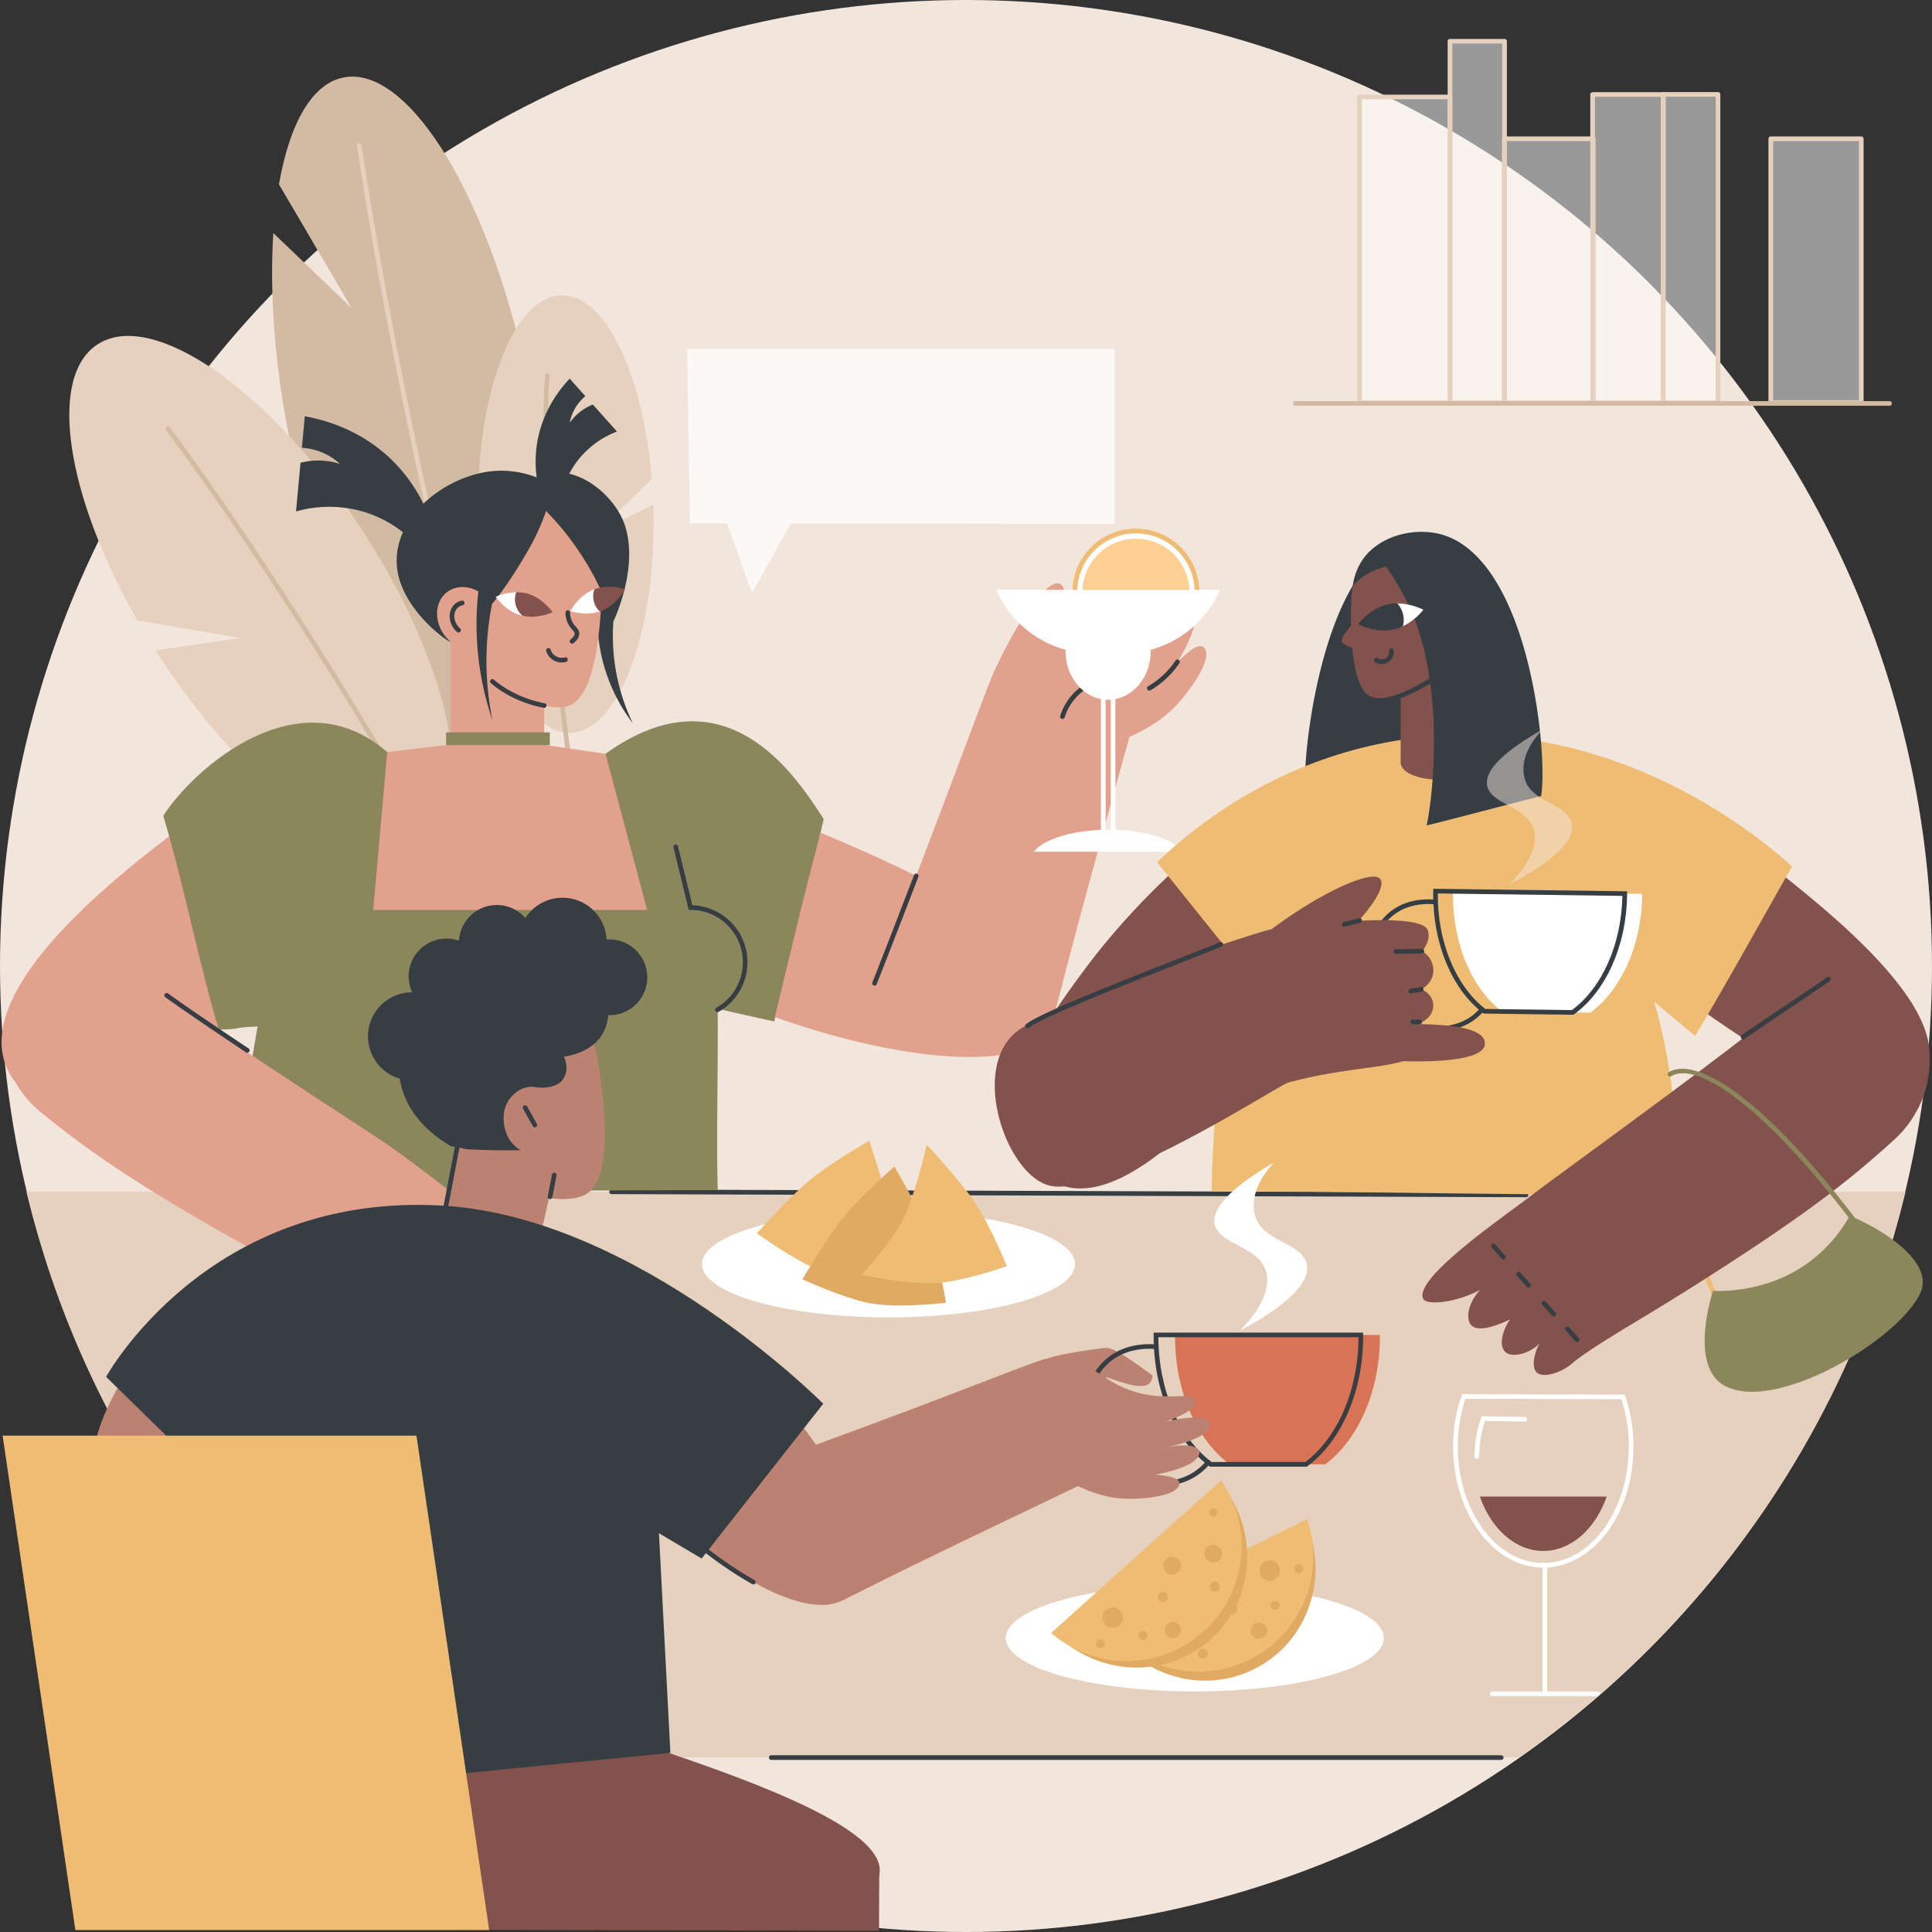
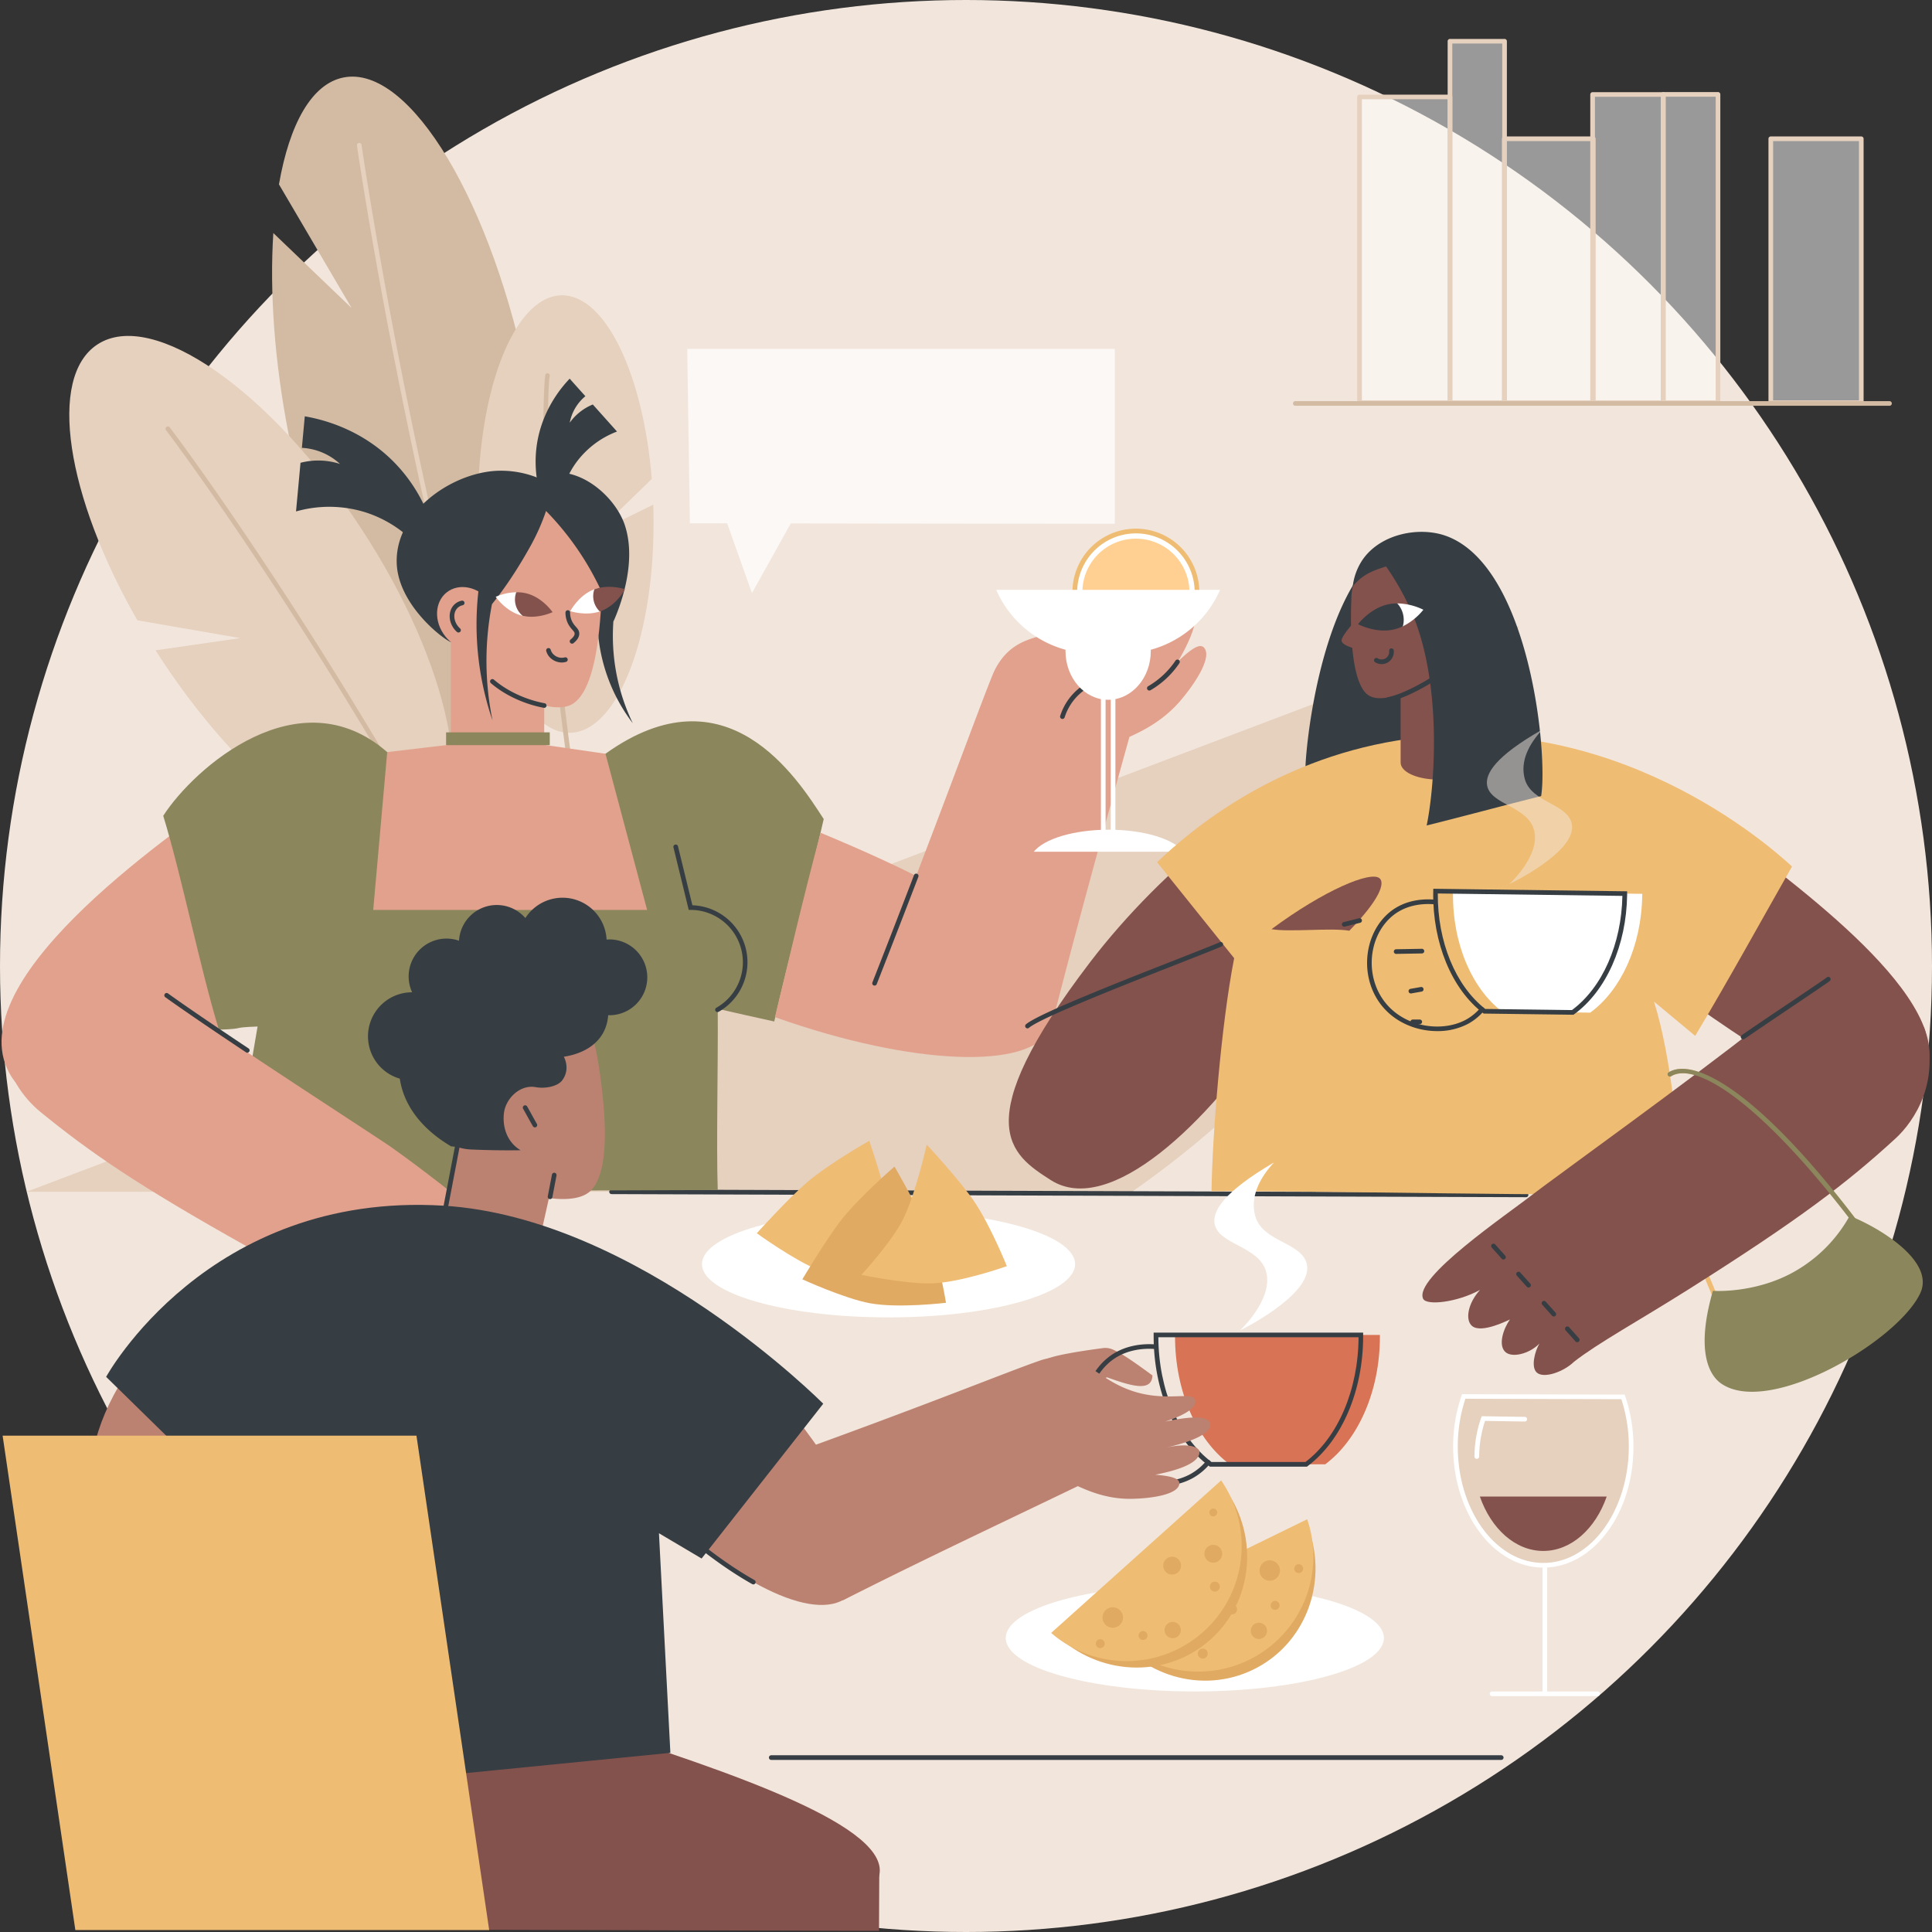
<svg xmlns="http://www.w3.org/2000/svg" id="Illustration" viewBox="0 0 1830 1830">
  <rect x="0" y="0" width="1830" height="1830" fill="#333333" stroke="none" />
  <defs>
    <style>.cls-1,.cls-14{fill:#f2e6dc;}.cls-2{fill:#e6d0be;}.cls-3{fill:#363e44;}.cls-4{fill:#84524d;}.cls-13,.cls-5,.cls-8{fill:#fff;}.cls-6{fill:#efbc73;}.cls-7{fill:#e0aa63;}.cls-8{opacity:0.7;}.cls-9{fill:#d3bba3;}.cls-10{fill:#e2a18d;}.cls-11{fill:#8b865c;}.cls-12{fill:#ffd092;}.cls-13{opacity:0.5;}.cls-14{opacity:0.51;}.cls-15{fill:#bc8271;}.cls-16{fill:#d87355;}</style>
  </defs>
  <g id="Friends_meeting" data-name="Friends meeting">
    <circle class="cls-1" cx="915" cy="915" r="915" />
-     <path class="cls-2" d="M360.09,1463.87c52.83,220.48,185.75,410.09,366.36,535.77h1047.1c180.61-125.68,313.53-315.29,366.36-535.77Z" transform="translate(-335 -335)" />
+     <path class="cls-2" d="M360.09,1463.87h1047.1c180.61-125.68,313.53-315.29,366.36-535.77Z" transform="translate(-335 -335)" />
    <path class="cls-3" d="M1780.63,1469h0l-866.5-2.94a2.21,2.21,0,0,1,0-4.41h0l866.49,2.94a2.21,2.21,0,0,1,0,4.41Z" transform="translate(-335 -335)" />
    <path class="cls-2" d="M1721.45,1657.71a145.44,145.44,0,0,0-7.82,47.34c-.1,62,37.07,112.43,83,112.56s83.28-50,83.37-112.09a145.32,145.32,0,0,0-7.68-47.38Z" transform="translate(-335 -335)" />
    <path class="cls-4" d="M1736.75,1752.56c10.58,30.37,33.42,51.42,59.92,51.5s49.57-21,60.2-51.5Z" transform="translate(-335 -335)" />
    <path class="cls-5" d="M1796.83,1819.82h-.19c-47.09-.14-85.32-51.62-85.22-114.78a147.07,147.07,0,0,1,7.95-48l.52-1.49,154,.44.51,1.49a147.31,147.31,0,0,1,7.8,48.09c-.06,36.55-12.64,70-34.52,91.8C1832.91,1812,1815.32,1819.82,1796.83,1819.82Zm-73.8-159.9a143.24,143.24,0,0,0-7.2,45.13c-.09,60.73,36.16,110.23,80.82,110.36h.18c17.3,0,33.81-7.33,47.76-21.22,20.74-20.65,33.16-53.8,33.22-88.67a143.28,143.28,0,0,0-7.06-45.18Z" transform="translate(-335 -335)" />
    <path class="cls-5" d="M1733.8,1716.83h0a2.2,2.2,0,0,1-2.19-2.22,112.37,112.37,0,0,1,6.33-36.68l.53-1.49,40.92.63a2.21,2.21,0,0,1,0,4.41h0l-37.74-.58a108.18,108.18,0,0,0-5.56,33.75A2.2,2.2,0,0,1,1733.8,1716.83Z" transform="translate(-335 -335)" />
    <path class="cls-5" d="M1798.28,1941.12a2.19,2.19,0,0,1-2.2-2.2V1818a2.21,2.21,0,1,1,4.41,0v120.94A2.2,2.2,0,0,1,1798.28,1941.12Z" transform="translate(-335 -335)" />
    <path class="cls-5" d="M1848.09,1941.59h-99.62a2.21,2.21,0,1,1,0-4.41h99.62a2.21,2.21,0,1,1,0,4.41Z" transform="translate(-335 -335)" />
    <ellipse class="cls-5" cx="841.62" cy="1197.4" rx="176.7" ry="50.43" />
    <path class="cls-6" d="M1158.37,1415.58s-38,21.42-59.18,39.56c-18,15.42-47.35,48-47.35,48s35.24,25.56,58.37,34.8c25.58,10.21,70.75,13.66,70.75,13.66s1.44-39.38-3.08-67C1174,1461.05,1158.37,1415.58,1158.37,1415.58Z" transform="translate(-335 -335)" />
    <path class="cls-7" d="M1182.28,1440s-33.1,28.45-50.29,50.39c-14.61,18.64-37,56.37-37,56.37s39.57,18.17,64.06,22.69c27.09,5,72-.46,72-.46s-6.29-38.9-16.13-65C1206.51,1481.57,1182.28,1440,1182.28,1440Z" transform="translate(-335 -335)" />
    <path class="cls-6" d="M1212.79,1419.18s-9.81,44.31-21.77,69.48c-10.16,21.39-40,53.84-40,53.84s42.59,9,67.48,8.08c27.53-1.06,70.2-16.26,70.2-16.26s-14.69-36.57-30-59.93C1245.54,1454.38,1212.79,1419.18,1212.79,1419.18Z" transform="translate(-335 -335)" />
    <ellipse class="cls-5" cx="1131.75" cy="1551.53" rx="179.09" ry="50.6" />
    <path class="cls-7" d="M1574.9,1784.3c17.85,51.21-4,108.29-52.67,132.08s-107.15,6-136.58-39.57Z" transform="translate(-335 -335)" />
    <path class="cls-6" d="M1573.17,1774.05a109,109,0,0,1-194.32,95Z" transform="translate(-335 -335)" />
    <path class="cls-7" d="M1534.37,1876.37a7.71,7.71,0,1,0-3.54,10.31A7.71,7.71,0,0,0,1534.37,1876.37Z" transform="translate(-335 -335)" />
    <path class="cls-7" d="M1546.59,1853.78a4.23,4.23,0,1,0-1.94,5.66A4.22,4.22,0,0,0,1546.59,1853.78Z" transform="translate(-335 -335)" />
    <circle class="cls-7" cx="1537.75" cy="1822.66" r="9.7" transform="translate(-871.91 2663.47) rotate(-79.39)" />
    <path class="cls-7" d="M1568.94,1819a4.23,4.23,0,1,0-2,5.66A4.23,4.23,0,0,0,1568.94,1819Z" transform="translate(-335 -335)" />
    <path class="cls-7" d="M1478.53,1899.23a4.73,4.73,0,1,0-2.17,6.32A4.71,4.71,0,0,0,1478.53,1899.23Z" transform="translate(-335 -335)" />
    <path class="cls-7" d="M1453.63,1884.54a8.46,8.46,0,1,0-3.88,11.31A8.45,8.45,0,0,0,1453.63,1884.54Z" transform="translate(-335 -335)" />
    <path class="cls-7" d="M1505.4,1856.07a4.73,4.73,0,1,0,0,6.69A4.73,4.73,0,0,0,1505.4,1856.07Z" transform="translate(-335 -335)" />
    <path class="cls-7" d="M1477.06,1850.34a8.46,8.46,0,1,0,0,12A8.45,8.45,0,0,0,1477.06,1850.34Z" transform="translate(-335 -335)" />
    <path class="cls-7" d="M1413.13,1871.93a3.73,3.73,0,1,0-1.71,5A3.72,3.72,0,0,0,1413.13,1871.93Z" transform="translate(-335 -335)" />
    <path class="cls-7" d="M1339.51,1887.17c40.76,35.76,101.87,36.94,142.2.75s45.74-97.07,14.58-141.45Z" transform="translate(-335 -335)" />
    <path class="cls-6" d="M1330.66,1881.71a109,109,0,0,0,161-144.46Z" transform="translate(-335 -335)" />
    <path class="cls-7" d="M1440.06,1884.16a7.72,7.72,0,1,1,10.89.58A7.71,7.71,0,0,1,1440.06,1884.16Z" transform="translate(-335 -335)" />
    <path class="cls-7" d="M1414.53,1887a4.23,4.23,0,1,1,6,.32A4.24,4.24,0,0,1,1414.53,1887Z" transform="translate(-335 -335)" />
    <path class="cls-7" d="M1381.79,1873.61a9.7,9.7,0,1,1,13.7.74A9.7,9.7,0,0,1,1381.79,1873.61Z" transform="translate(-335 -335)" />
    <path class="cls-7" d="M1374,1894.68a4.23,4.23,0,1,1,6,.32A4.23,4.23,0,0,1,1374,1894.68Z" transform="translate(-335 -335)" />
    <path class="cls-7" d="M1482.21,1841a4.72,4.72,0,1,1,6.67.36A4.71,4.71,0,0,1,1482.21,1841Z" transform="translate(-335 -335)" />
    <circle class="cls-7" cx="1149.23" cy="1471.74" r="8.46" />
-     <path class="cls-7" d="M1432.12,1849.68a4.73,4.73,0,1,1,6.19,2.52A4.73,4.73,0,0,1,1432.12,1849.68Z" transform="translate(-335 -335)" />
    <path class="cls-7" d="M1437.44,1821.26a8.46,8.46,0,1,1,11.08,4.52A8.45,8.45,0,0,1,1437.44,1821.26Z" transform="translate(-335 -335)" />
    <path class="cls-7" d="M1481.45,1770.12a3.74,3.74,0,1,1,5.27.28A3.73,3.73,0,0,1,1481.45,1770.12Z" transform="translate(-335 -335)" />
    <path class="cls-3" d="M1757.11,2002H1065.38a2.21,2.21,0,0,1,0-4.41h691.73a2.21,2.21,0,0,1,0,4.41Z" transform="translate(-335 -335)" />
    <polygon class="cls-8" points="1055.93 496.17 749.01 495.76 712.26 561.78 688.74 495.68 653.47 495.63 650.92 330.48 1055.93 330.48 1055.93 496.17" />
    <path class="cls-9" d="M608.43,746.56c-13.65-69.77-18.11-135.84-14.53-190.82l74.12,71L599.23,509.63c10-57.29,31-95.35,61.26-101.26C723.39,396.06,802.06,527.51,836.2,702s10.83,325.88-52.06,338.19S642.57,921,608.43,746.56Z" transform="translate(-335 -335)" />
    <path class="cls-2" d="M482.33,951l80.21-11.59-97.42-16.84c-67.44-117.74-85.22-230.18-37.91-261.27C479.42,627,591.15,704.72,676.76,835s112.7,263.68,60.49,298-164-43.46-249.56-173.72Q485,955.11,482.33,951Z" transform="translate(-335 -335)" />
    <path class="cls-2" d="M907.92,1384.33a2.21,2.21,0,0,1-2-1.39C748.55,992.27,673.83,478,673.1,472.87a2.2,2.2,0,0,1,4.36-.62c.74,5.14,75.38,518.87,232.51,909.05a2.22,2.22,0,0,1-1.23,2.87A2.39,2.39,0,0,1,907.92,1384.33Z" transform="translate(-335 -335)" />
    <path class="cls-9" d="M891.52,1415.81a2.2,2.2,0,0,1-2-1.26C700.57,1017.1,494.34,745.18,492.28,742.48a2.2,2.2,0,0,1,3.5-2.68c2.07,2.71,208.57,275,397.73,672.86a2.21,2.21,0,0,1-1,2.94A2.25,2.25,0,0,1,891.52,1415.81Z" transform="translate(-335 -335)" />
    <path class="cls-2" d="M953.74,813l-53.38,26.31,52-50.67c-8.1-99.29-44.05-174.75-85.6-173.91-45.87.92-81.19,94.42-78.9,208.85s41.34,206.45,87.21,205.53,81.18-94.43,78.89-208.86C953.89,817.78,953.82,815.37,953.74,813Z" transform="translate(-335 -335)" />
    <path class="cls-9" d="M933.23,1333.87a2.21,2.21,0,0,1-2.11-1.57c-93-310.48-82.81-637.46-79.36-642.73a2.21,2.21,0,0,1,3.85,2.13c-1.5,5.67-4.34,90.11,4.35,208.5,8,108.24,27.49,270.85,75.39,430.84a2.21,2.21,0,0,1-1.48,2.74A2.35,2.35,0,0,1,933.23,1333.87ZM855.45,692h0Zm.18-.35Z" transform="translate(-335 -335)" />
    <path class="cls-10" d="M558.83,1081C489.47,1130,290.88,1268,346,1355.1c45.59,72,233.18-71.64,305.2-115.77Z" transform="translate(-335 -335)" />
    <path class="cls-11" d="M1115.23,1110.8c-25.25-38.87-91.56-144.34-206.71-61.85-1.5,1.07-12.18,3-14,2.78-73.39-10.67-147.17,35.45-192.76-4.33-83.52-72.9-183,15.06-212.15,60.32,17.58,57.26,35.16,145.35,52.74,202.61,27.62-1,9-2,36.62-3-7.45,43.08-17.45,105.48-29.13,156.77,174.29-.5,290.69-1.41,465-1.91-1.42-45.47.44-116.46,0-171.64,19.89,4.52,33,7.53,53.54,12C1081.4,1244.82,1102.17,1168.56,1115.23,1110.8Z" transform="translate(-335 -335)" />
    <path class="cls-10" d="M1112.27,1123.79C1278,1192.6,1358.92,1251,1327.75,1311.64c-18.08,35.16-125.07,34.15-258.73-13.21C1082.47,1243.33,1094.52,1190.09,1112.27,1123.79Z" transform="translate(-335 -335)" />
    <path class="cls-3" d="M1014.64,1293.66a2.2,2.2,0,0,1-1.09-4.12,49.57,49.57,0,0,0-24.45-92.68h-1.73l-14.46-59.19a2.2,2.2,0,1,1,4.28-1.05l13.65,55.86a54,54,0,0,1,24.89,100.89A2.17,2.17,0,0,1,1014.64,1293.66Z" transform="translate(-335 -335)" />
    <path class="cls-10" d="M492.24,1279.2c58,41.56,199.5,132.69,213,142.13,25.16,17.66,157.7,115.91,145.6,136.58-5.79,9.87-32.18-7.91-40.93-14.17,4.57,8.54,25.67,39.46,16.54,48.47-10.73,10.58-41.51-22.41-42.31-22.63,5.51,8.21,28.82,40,22.24,47-8.57,9.13-39.12-14-48-21.29-.08,2,22.17,34.89,16.69,40.26-6.07,6-35.08-14.89-47.33-22.08-22.37-15.67-112.54-71.9-157.64-97.13-105.93-59.25-150.49-90.35-196.67-128-18.08-14.74-31.79-37-33.08-57-1.63-25.26,12.6-43.52,37.87-45.09C416.24,1283.92,453.9,1281.67,492.24,1279.2Z" transform="translate(-335 -335)" />
    <path class="cls-3" d="M569.29,1332.17a2.21,2.21,0,0,1-1.22-.37c-34.05-22.68-59.79-40.25-76.51-52.23a2.2,2.2,0,1,1,2.57-3.58c16.68,12,42.38,29.49,76.39,52.14a2.21,2.21,0,0,1-1.23,4Z" transform="translate(-335 -335)" />
    <path class="cls-3" d="M810.84,1545.22a2.22,2.22,0,0,1-1.81-.94,137.68,137.68,0,0,0-38-36.76,2.21,2.21,0,0,1,2.41-3.7,142.73,142.73,0,0,1,39.23,37.94,2.21,2.21,0,0,1-.55,3.07A2.15,2.15,0,0,1,810.84,1545.22Z" transform="translate(-335 -335)" />
    <path class="cls-3" d="M785.05,1571.49a2.2,2.2,0,0,1-1.66-.75c-.88-1-1.78-2-2.72-3a138.5,138.5,0,0,0-26.08-22,2.21,2.21,0,0,1,2.41-3.7,143.46,143.46,0,0,1,26.91,22.66c1,1,1.9,2.08,2.8,3.11a2.2,2.2,0,0,1-.21,3.11A2.16,2.16,0,0,1,785.05,1571.49Z" transform="translate(-335 -335)" />
    <path class="cls-3" d="M758,1596.84a2.16,2.16,0,0,1-1.48-.58,141.18,141.18,0,0,0-17.71-13.66,2.2,2.2,0,1,1,2.41-3.69A143.13,143.13,0,0,1,759.45,1593a2.21,2.21,0,0,1-1.48,3.84Z" transform="translate(-335 -335)" />
    <path class="cls-10" d="M1162.67,1268.09h0c59.36-151.19,98.58-259.59,112-292.58a65.52,65.52,0,0,1,9.08-16.34c19.35-25.12,45.69-19.19,78.08-36.32,36.76-19.44,46.45-51.19,56.29-47.21,6.85,2.77,6.57,15.77-3.63,39.93h0c9.85-17.47,24.25-40.57,33.89-35.1,10.79,6.91-2.94,36-12.11,53.26,11.1-20.84,23.23-28.6,27.84-24.21,7.26,6.91,2.42,25.08-13.31,52.05h0c16.07-15.59,22.29-17,25.42-12.1,5.72,8.9-7.64,30.84-22.41,48.42-16.64,19.79-36.4,29.36-49,35.11h0c-30.6,110.2-50.13,181.11-73,270.61a32.25,32.25,0,0,1-41.9,22.44C1241.65,1309.18,1214.79,1298.83,1162.67,1268.09Z" transform="translate(-335 -335)" />
    <path class="cls-3" d="M1163.34,1268.57a2.2,2.2,0,0,1-2-3c13.08-33.34,26-66.6,39.42-101.67a2.2,2.2,0,1,1,4.12,1.57c-13.45,35.09-26.35,68.36-39.44,101.71A2.2,2.2,0,0,1,1163.34,1268.57Z" transform="translate(-335 -335)" />
-     <path class="cls-10" d="M1335.78,945.48c12.56-39.18,8.79-56,2.51-57.76-10.54-3-35,26-60.52,81C1294.51,963.69,1319,950.5,1335.78,945.48Z" transform="translate(-335 -335)" />
    <path class="cls-3" d="M1341.31,1016a2.19,2.19,0,0,1-2.1-2.87A55,55,0,0,1,1357,987c14.87-12,31.65-12.43,38.18-12a2.2,2.2,0,0,1,2.07,2.33,2.18,2.18,0,0,1-2.33,2.07c-6-.36-21.47,0-35.15,11.07a50.68,50.68,0,0,0-16.36,24.07A2.2,2.2,0,0,1,1341.31,1016Z" transform="translate(-335 -335)" />
-     <path class="cls-3" d="M1386.68,942.83a2.2,2.2,0,0,1-1.11-4.11,79.06,79.06,0,0,0,25.9-24.27,2.2,2.2,0,1,1,3.66,2.46,83.45,83.45,0,0,1-27.34,25.62A2.23,2.23,0,0,1,1386.68,942.83Z" transform="translate(-335 -335)" />
    <path class="cls-3" d="M1409.81,958.25a2.2,2.2,0,0,1-1.11-4.11,79,79,0,0,0,25.9-24.28,2.21,2.21,0,0,1,3.66,2.47A83.33,83.33,0,0,1,1410.91,958,2.19,2.19,0,0,1,1409.81,958.25Z" transform="translate(-335 -335)" />
    <path class="cls-3" d="M1423.68,989.08a2.2,2.2,0,0,1-1.11-4.11,79.06,79.06,0,0,0,25.9-24.27,2.2,2.2,0,1,1,3.66,2.46,83.7,83.7,0,0,1-14.79,16.68,82.8,82.8,0,0,1-12.55,8.94A2.13,2.13,0,0,1,1423.68,989.08Z" transform="translate(-335 -335)" />
    <path class="cls-6" d="M1471,896.34a60.09,60.09,0,0,0-120.18-1Z" transform="translate(-335 -335)" />
    <path class="cls-5" d="M1466.59,896.34a55.64,55.64,0,1,0-111.28-.93Z" transform="translate(-335 -335)" />
    <path class="cls-12" d="M1461.65,896.34a50.7,50.7,0,1,0-101.4-.85Z" transform="translate(-335 -335)" />
    <path class="cls-5" d="M1398.55,954h-27.83a100.45,100.45,0,0,1-92.08-60.3h212A100.44,100.44,0,0,1,1398.55,954Z" transform="translate(-335 -335)" />
    <ellipse class="cls-5" cx="1049.64" cy="616.69" rx="40.39" ry="46.15" />
    <path class="cls-5" d="M1380,1127.05a2.19,2.19,0,0,1-2.2-2.2V972.25a2.21,2.21,0,1,1,4.41,0v152.6A2.2,2.2,0,0,1,1380,1127.05Z" transform="translate(-335 -335)" />
    <path class="cls-5" d="M1389.31,1127.05a2.2,2.2,0,0,1-2.21-2.2V972.25a2.21,2.21,0,1,1,4.41,0v152.6A2.19,2.19,0,0,1,1389.31,1127.05Z" transform="translate(-335 -335)" />
    <path class="cls-5" d="M1456.1,1141.75c-9.62-12.1-37.73-20.86-70.93-20.86s-61.32,8.76-70.94,20.86Z" transform="translate(-335 -335)" />
    <path class="cls-3" d="M619.64,773.36a67,67,0,0,1,37.42,1.1,57.54,57.54,0,0,0-36.12-15.24q1.38-14.94,2.75-29.88c15.38,2.66,53.8,11.49,85.69,44.61a150.4,150.4,0,0,1,30.55,46.95l-16.3,24.2a113.42,113.42,0,0,0-42.51-24.83,114.84,114.84,0,0,0-65.72-.82Q617.53,796.4,619.64,773.36Z" transform="translate(-335 -335)" />
    <path class="cls-3" d="M896.51,718.14a49.74,49.74,0,0,0-7.25,3.65,50.26,50.26,0,0,0-14.59,13.58,42.81,42.81,0,0,1,14.8-25.09Q882,702,874.6,693.67c-8,8.4-27,30.68-31.37,64.56a111.55,111.55,0,0,0,2.56,41.55L866.24,807a84.16,84.16,0,0,1,14.36-33.65,85.37,85.37,0,0,1,38.84-29.59Z" transform="translate(-335 -335)" />
    <rect class="cls-10" x="762" y="880.13" width="88.48" height="202.83" rx="44.24" transform="translate(1277.49 1628.08) rotate(180)" />
    <path class="cls-3" d="M923.5,882.73a190.67,190.67,0,0,0,10.89,137.35,163.91,163.91,0,0,1-28.42-140Z" transform="translate(-335 -335)" />
    <path class="cls-10" d="M825.07,809.15c3.86-.37,40.85-3.4,63.13,21.9,16.59,18.82,18.58,43,15.79,84-3.28,48.31-12,76.74-25.9,86.27-22,15.07-87.83-18.63-112.59-60.82-17.87-30.45-15.84-69.67,3-99.79S822.61,809.39,825.07,809.15Z" transform="translate(-335 -335)" />
    <path class="cls-3" d="M852.22,819a201.83,201.83,0,0,1-14.53,32.84c-24.87,44.92-52.6,78.37-75.69,91.36-8.83-3.79-50.07-36.13-51.24-75-1.42-47.18,49.47-83.92,92.83-87.14A93.18,93.18,0,0,1,844,787.44a38.85,38.85,0,0,1,18.31-5.05c29.21-.22,56.63,26.38,64.48,49.89,12.27,36.75-5.87,80.55-10.8,91.57A270.84,270.84,0,0,0,852.22,819Z" transform="translate(-335 -335)" />
    <ellipse class="cls-10" cx="777.75" cy="921.11" rx="26.83" ry="31.74" transform="translate(-737.33 339.63) rotate(-38.03)" />
    <path class="cls-3" d="M769.23,934.1a2.2,2.2,0,0,1-1.48-.57,21.63,21.63,0,0,1-2.48-2.66c-6.22-8-5.69-18.82,1.18-24.21a14.09,14.09,0,0,1,5.89-2.69,2.2,2.2,0,0,1,.87,4.32,9.7,9.7,0,0,0-4,1.85c-5,3.88-5.15,12-.42,18a17.12,17.12,0,0,0,2,2.11,2.2,2.2,0,0,1-1.48,3.84Z" transform="translate(-335 -335)" />
    <path class="cls-3" d="M819.06,849.33a279.79,279.79,0,0,0-17.52,168.14A280.54,280.54,0,0,1,795.38,856Z" transform="translate(-335 -335)" />
    <path class="cls-3" d="M850.49,1005.45a2.71,2.71,0,0,1-.41,0c-18.66-3.52-36.86-12-50-23.25a2.21,2.21,0,1,1,2.88-3.34c12.52,10.76,30,18.87,47.88,22.26a2.2,2.2,0,0,1-.4,4.37Z" transform="translate(-335 -335)" />
    <path class="cls-5" d="M903.11,914.18c-13.72,4.54-27.93-.32-27.93-.32s7.59-14.62,21.89-20.35l.9-.35C912,888,903.76,914,903.11,914.18Z" transform="translate(-335 -335)" />
    <path class="cls-4" d="M898,893.18c14-5.15,29-.07,29-.07s-7.59,14.62-21.89,20.35c-.65.26-1.3.48-2,.69a19.9,19.9,0,0,1-5.12-21Z" transform="translate(-335 -335)" />
    <path class="cls-5" d="M804.56,900.31s9.25,13.63,24.12,17.65c.46.12.92.24,1.38.34,14.39,3.24-2.76-22.37-6-22.32A51.74,51.74,0,0,0,804.56,900.31Z" transform="translate(-335 -335)" />
    <path class="cls-4" d="M858.4,914.85s-13.95,6.69-28.34,3.45A20,20,0,0,1,824,896a37.26,37.26,0,0,1,10.27,1.21C849.15,901.21,858.4,914.85,858.4,914.85Z" transform="translate(-335 -335)" />
    <path class="cls-3" d="M876.86,944.68a2.2,2.2,0,0,1-1.39-3.91c1.78-1.44,3.89-3.59,3.81-5.64,0-1.17-.73-2-2.17-3.64a27.42,27.42,0,0,1-3.75-5.11,23.35,23.35,0,0,1-2.74-11.17,2.22,2.22,0,0,1,2.2-2.22h0a2.2,2.2,0,0,1,2.2,2.2,19,19,0,0,0,2.2,9.08,22.55,22.55,0,0,0,3.19,4.3c1.63,1.85,3.17,3.6,3.27,6.4.11,3.11-1.72,6.22-5.44,9.22A2.15,2.15,0,0,1,876.86,944.68Z" transform="translate(-335 -335)" />
    <path class="cls-3" d="M867.22,962.53a16.08,16.08,0,0,1-10-3.57,14.18,14.18,0,0,1-4.83-7.36,2.2,2.2,0,1,1,4.27-1.1,9.86,9.86,0,0,0,3.35,5,11.1,11.1,0,0,0,9.9,2.19,2.2,2.2,0,1,1,1.27,4.22A13.74,13.74,0,0,1,867.22,962.53Z" transform="translate(-335 -335)" />
    <polygon class="cls-10" points="353.51 861.91 612.96 861.91 573.51 713.95 474.7 699.62 366.77 712.4 353.51 861.91" />
    <rect class="cls-11" x="757.56" y="1028.7" width="98.18" height="12.1" transform="translate(1278.3 1734.49) rotate(180)" />
    <rect class="cls-13" x="1677.28" y="131.44" width="85.7" height="250" />
    <rect class="cls-13" x="1508.52" y="89.5" width="66.76" height="291.94" />
    <rect class="cls-13" x="1575.6" y="89.39" width="51.7" height="292.04" />
    <rect class="cls-13" x="1287.77" y="91.82" width="85.7" height="289.62" />
    <rect class="cls-13" x="1425.23" y="131.44" width="83.97" height="250" />
    <rect class="cls-13" x="1373.43" y="39.07" width="51.7" height="342.36" />
    <path class="cls-2" d="M1708.47,718.64h-85.7a2.21,2.21,0,0,1-2.21-2.2V426.82a2.2,2.2,0,0,1,2.21-2.2h85.7a2.19,2.19,0,0,1,2.2,2.2V716.44A2.2,2.2,0,0,1,1708.47,718.64Zm-83.5-4.41h81.29V429H1625Z" transform="translate(-335 -335)" />
    <path class="cls-2" d="M1844.2,718.64h-84.33a2.2,2.2,0,0,1-2.2-2.2v-250a2.19,2.19,0,0,1,2.2-2.2h84.33a2.2,2.2,0,0,1,2.21,2.2v250A2.21,2.21,0,0,1,1844.2,718.64Zm-82.12-4.41H1842V468.65h-79.92Z" transform="translate(-335 -335)" />
    <path class="cls-2" d="M2098,718.64h-85.7a2.2,2.2,0,0,1-2.2-2.2v-250a2.19,2.19,0,0,1,2.2-2.2H2098a2.2,2.2,0,0,1,2.21,2.2v250A2.21,2.21,0,0,1,2098,718.64Zm-83.49-4.41h81.29V468.65h-81.29Z" transform="translate(-335 -335)" />
    <path class="cls-2" d="M1910.29,718.64h-66.77a2.21,2.21,0,0,1-2.2-2.2V424.5a2.21,2.21,0,0,1,2.2-2.21h66.77a2.2,2.2,0,0,1,2.2,2.21V716.44A2.2,2.2,0,0,1,1910.29,718.64Zm-64.56-4.41h62.35V426.7h-62.35Z" transform="translate(-335 -335)" />
    <path class="cls-2" d="M1760.12,718.64h-51.69a2.21,2.21,0,0,1-2.21-2.2V374.07a2.2,2.2,0,0,1,2.21-2.2h51.69a2.2,2.2,0,0,1,2.21,2.2V716.44A2.21,2.21,0,0,1,1760.12,718.64Zm-49.49-4.41h47.29v-338h-47.29Z" transform="translate(-335 -335)" />
    <path class="cls-2" d="M1962.3,718.64h-51.7a2.21,2.21,0,0,1-2.21-2.2V424.39a2.21,2.21,0,0,1,2.21-2.2h51.7a2.21,2.21,0,0,1,2.2,2.2V716.44A2.21,2.21,0,0,1,1962.3,718.64Zm-49.5-4.41h47.29V426.6H1912.8Z" transform="translate(-335 -335)" />
    <path class="cls-9" d="M2124.58,719.36H1562.1a2.21,2.21,0,1,1,0-4.41h562.48a2.21,2.21,0,1,1,0,4.41Z" transform="translate(-335 -335)" />
    <path class="cls-3" d="M1571.56,1066.82c27-6.25,75.5-16.53,102.48-22.78,8.88-17.83,26-95.73-11.31-163.91a126.62,126.62,0,0,0-17.62-24.61C1582.55,903.74,1570.26,1056.28,1571.56,1066.82Z" transform="translate(-335 -335)" />
    <path class="cls-4" d="M1367.59,1246.33c-117.66,154.09-75.27,182.11-37.34,206.41,55.62,35.64,149.41-54.16,210.83-147.72s80.68-189.44,43-214.16S1435.51,1157.38,1367.59,1246.33Z" transform="translate(-335 -335)" />
    <path class="cls-4" d="M1983.73,1132.46c54.5,43.88,219.53,160.89,169.64,229.63-41.27,56.87-197-64.18-253.9-104.25Z" transform="translate(-335 -335)" />
    <path class="cls-6" d="M2032.4,1155.75c-20-18.5-170.07-152.69-374.15-119.31-117.68,19.26-195.32,84.75-227.24,115.25l73,90.9c-12.44,63.3-20.89,170.57-21.44,220.73,92.52-.82,350.36,5.44,446.47,2.2-5-54.57-10.58-128.22-27.35-181.79l39,32.46C1970.72,1266.12,2005.61,1202.82,2032.4,1155.75Z" transform="translate(-335 -335)" />
    <path class="cls-6" d="M1973.75,1597.66a2.2,2.2,0,0,1-2-1.3c-62-137.22-82.94-229-56.16-245.64,24.56-15.19,91,19.18,197.39,166.13a2.21,2.21,0,0,1-3.57,2.59c-97.93-135.24-166.74-180.31-191.5-165-24,14.86-1.27,109.09,57.86,240.08a2.2,2.2,0,0,1-1.1,2.91A2.14,2.14,0,0,1,1973.75,1597.66Z" transform="translate(-335 -335)" />
    <path class="cls-11" d="M2087,1486.69a136.71,136.71,0,0,1-56.41,55c-29.65,15.34-60.73,16.68-73.13,16-17.35,60.24-1.73,81.1,7.78,87.75,45.45,31.76,167.54-40.13,188.65-85.53C2168.54,1528.49,2111.35,1496,2087,1486.69Z" transform="translate(-335 -335)" />
    <path class="cls-4" d="M2001.09,1306.45c-58,46.35-200,148.72-213.44,159.27-25.16,19.71-114.29,79.87-104.61,99.55,3.22,6.55,32.08,3.44,53.84-8.45-11.46,12.46-14.39,28.56-7.45,34.22,9.13,7.44,35-6,35.78-6.23-6,8.52-11.15,23.42-4.85,30.29,6.15,6.71,23.48,2.29,32.81-7.51-4.17,6.93-8.44,22.27-2.46,27.55,6.63,5.85,25.2-.57,35.28-10.33,22.38-17.5,61.71-39.07,107.18-67.74,106.79-67.34,151.58-101.84,197.28-143.71,17.73-16.24,43.41-54.47,27-105.37C2104.94,1307.36,2053.64,1307.08,2001.09,1306.45Z" transform="translate(-335 -335)" />
    <path class="cls-3" d="M1986.07,1319.47a2.21,2.21,0,0,1-1.26-4c12.45-8.63,30.94-21.08,47.26-32,16.64-11.2,31-20.86,33.34-22.71a2.2,2.2,0,0,1,2.73,3.46c-2.46,1.95-16.21,11.2-33.61,22.91-16.3,11-34.78,23.4-47.21,32A2.22,2.22,0,0,1,1986.07,1319.47Z" transform="translate(-335 -335)" />
    <path class="cls-3" d="M1759.1,1528a2.2,2.2,0,0,1-1.65-.73l-9.38-10.48a2.21,2.21,0,1,1,3.29-2.94l9.38,10.48a2.2,2.2,0,0,1-1.64,3.67Z" transform="translate(-335 -335)" />
    <path class="cls-3" d="M1782.87,1554.59a2.2,2.2,0,0,1-1.65-.73l-9.38-10.48a2.21,2.21,0,1,1,3.29-2.94l9.38,10.48a2.2,2.2,0,0,1-.18,3.11A2.16,2.16,0,0,1,1782.87,1554.59Z" transform="translate(-335 -335)" />
    <path class="cls-3" d="M1806.77,1582a2.2,2.2,0,0,1-1.65-.73l-9.38-10.48a2.21,2.21,0,0,1,3.29-2.94l9.38,10.48a2.2,2.2,0,0,1-1.64,3.67Z" transform="translate(-335 -335)" />
    <path class="cls-3" d="M1829,1606.36a2.23,2.23,0,0,1-1.65-.73l-9.38-10.48a2.21,2.21,0,0,1,3.29-3l9.38,10.49a2.21,2.21,0,0,1-.17,3.11A2.18,2.18,0,0,1,1829,1606.36Z" transform="translate(-335 -335)" />
    <path class="cls-11" d="M2111.19,1520.35a2.22,2.22,0,0,1-1.79-.91c-97.93-135.24-166.74-180.31-191.5-165a2.2,2.2,0,0,1-2.32-3.75c24.56-15.19,91,19.18,197.39,166.13a2.2,2.2,0,0,1-1.78,3.5Z" transform="translate(-335 -335)" />
    <path class="cls-5" d="M1757.65,1293.09l83.59,1.09c28.71-20.84,48.66-62.74,49.29-111.32,0-.41,0-.81,0-1.22l-179.22-2.34c0,.41,0,.81,0,1.22C1710.64,1229.09,1729.48,1271.51,1757.65,1293.09Z" transform="translate(-335 -335)" />
    <path class="cls-3" d="M1825.37,1296.18l-85-1.11-.59-.44c-29.76-22.81-47.86-66.63-47.23-114.36l.08-3.42,183.59,2.4v3.42c-.63,47.73-19.87,91.06-50.21,113.08Zm-83.53-5.5,82.11,1.07c28.7-21.2,46.94-62.49,47.79-108.15l-174.84-2.29C1696.55,1227,1713.71,1268.73,1741.84,1290.68Z" transform="translate(-335 -335)" />
    <path class="cls-3" d="M1696.38,1311.67c-21.29,0-44.1-9.6-56.88-30.22-16.49-26.6-11.17-63.6,11.86-82.48,15.08-12.36,33.48-12.69,43.11-11.76a2.21,2.21,0,0,1,2,2.4,2.18,2.18,0,0,1-2.4,2c-9-.85-26-.57-39.91,10.79-21.37,17.53-26.27,51.95-10.9,76.74,17.84,28.79,56.6,34.56,80.24,21.74a48.4,48.4,0,0,0,13.68-11.18,2.21,2.21,0,0,1,3.35,2.88,53,53,0,0,1-14.93,12.17A61.64,61.64,0,0,1,1696.38,1311.67Z" transform="translate(-335 -335)" />
-     <path class="cls-4" d="M1305.81,1307.13c58-37.19,224.58-90.62,233-91.82,28.7-4.13,142.42-17.93,148.62,1,2.07,6.29-.23,13.77-5.56,19.62a20.71,20.71,0,0,1,10.74,20.24c-1.21,10.61-10.67,15.54-11.37,15.89,6.11,2.41,10.56,7.61,11.28,13.55,1,8.2-5.22,16.83-15,19,1.18,1.45,66.47-1.75,63.88,20-2.15,18-69.52,15.81-77.12,15.49-22.46,6.91-62.63,7.49-109.62,20.52-8.17,2.26-166.58,105.27-222.32,98C1287.4,1452.64,1248.79,1336.86,1305.81,1307.13Z" transform="translate(-335 -335)" />
    <path class="cls-4" d="M1613.1,1216.6c29.27-30.14,33.67-45.11,28.75-49.6-8.28-7.55-53.07,11.43-102.51,48.12C1556.93,1218.13,1595.5,1213.59,1613.1,1216.6Z" transform="translate(-335 -335)" />
    <path class="cls-3" d="M1308.24,1309.09a2.16,2.16,0,0,1-1.68-.78,2.2,2.2,0,0,1,.26-3.11c12-10.14,91.69-41.42,144.44-62.11,18.48-7.25,33.07-13,38.91-15.52a2.2,2.2,0,1,1,1.76,4c-5.92,2.58-20.54,8.32-39.06,15.58-49.29,19.34-131.78,51.71-143.21,61.38A2.19,2.19,0,0,1,1308.24,1309.09Z" transform="translate(-335 -335)" />
    <path class="cls-3" d="M1657.3,1238.54a2.21,2.21,0,0,1,0-4.41l24.51-.43a2.26,2.26,0,0,1,2.24,2.17,2.19,2.19,0,0,1-2.16,2.24l-24.52.43Z" transform="translate(-335 -335)" />
    <path class="cls-3" d="M1671.41,1276a2.2,2.2,0,0,1-.38-4.37l9.78-1.73a2.2,2.2,0,1,1,.76,4.34l-9.77,1.73Z" transform="translate(-335 -335)" />
    <path class="cls-3" d="M1679.94,1305.12h-6.61a2.21,2.21,0,1,1,0-4.41h6.61a2.21,2.21,0,0,1,0,4.41Z" transform="translate(-335 -335)" />
    <path class="cls-3" d="M1608.23,1212.78a2.21,2.21,0,0,1-.54-4.35l14.73-3.68a2.21,2.21,0,0,1,1.07,4.28l-14.73,3.68A2,2,0,0,1,1608.23,1212.78Z" transform="translate(-335 -335)" />
    <path class="cls-4" d="M1630.8,993.26c19.55,13.88,74.77-23.81,74.77-23.81l31.6-66.08a61.08,61.08,0,0,0-61.08-61.08h0A61.08,61.08,0,0,0,1615,903.37S1610.9,979.12,1630.8,993.26Z" transform="translate(-335 -335)" />
    <path class="cls-4" d="M1737.17,1057.08c-18.52,25.48-75.8,17.66-75.49,0V902.68h75.49Z" transform="translate(-335 -335)" />
    <path class="cls-4" d="M1622,919.43s-17.13,17.94-16.22,22.68c1.09,5.66,20.17,9.11,20.17,9.11S1621.58,919.47,1622,919.43Z" transform="translate(-335 -335)" />
    <path class="cls-3" d="M1650,999.73a2.2,2.2,0,0,1-.45-4.36c23-4.84,54-27.28,54.34-27.5a2.2,2.2,0,1,1,2.6,3.56c-1.3,1-32.07,23.22-56,28.25A1.85,1.85,0,0,1,1650,999.73Z" transform="translate(-335 -335)" />
    <path class="cls-3" d="M1643.71,964.05a11.73,11.73,0,0,1-6.31-1.85,2.21,2.21,0,0,1,2.39-3.71,7.18,7.18,0,0,0,11-6.89,2.2,2.2,0,1,1,4.37-.52,11.68,11.68,0,0,1-5.19,11.11A11.49,11.49,0,0,1,1643.71,964.05Z" transform="translate(-335 -335)" />
    <path class="cls-3" d="M1647.9,871.57a248.26,248.26,0,0,1,23.33,41.18c30.86,69.11,22.48,169.39,15.1,204.15,29.13-7.17,79.31-20.65,108.44-27.82,6.65-40.45-10.94-217.28-89.68-246.33-25-9.21-61.82-2.59-79.15,22a56.49,56.49,0,0,0-9.6,25.62C1625.14,879.86,1633.72,875.92,1647.9,871.57Z" transform="translate(-335 -335)" />
    <path class="cls-5" d="M1683.22,912.55a58.2,58.2,0,0,0-24.72-6c-2.87,0,2.55,23,5.28,21.69A58.25,58.25,0,0,0,1683.22,912.55Z" transform="translate(-335 -335)" />
    <path class="cls-3" d="M1649.65,907.46a40.9,40.9,0,0,1,8.82-.93,22.86,22.86,0,0,1,5.32,21.68,40.94,40.94,0,0,1-8.87,3.1c-17.08,3.77-33.56-5.09-33.56-5.09S1632.57,911.23,1649.65,907.46Z" transform="translate(-335 -335)" />
    <path class="cls-14" d="M1796.19,1025.86c-45.28,25.75-54.51,42.3-52.58,53.13,3.29,18.5,39.07,19.67,44.6,42.86,5.74,24.06-23.72,50.62-23.72,50.62s64.35-30.53,59.36-56.88c-3.74-19.72-38.38-20-44.61-42.86C1774.7,1056.05,1783.24,1039.49,1796.19,1025.86Z" transform="translate(-335 -335)" />
    <polygon class="cls-4" points="832.6 1828.9 404.86 1827.8 405.74 1682.46 832.87 1769.64 832.6 1828.9" />
    <path class="cls-4" d="M1167.32,2113.19c-15.2,47.53-179.77,32.29-315.43-11.1S618.57,1985,633.78,1937.44s121.17-11,256.84,32.43S1182.53,2065.65,1167.32,2113.19Z" transform="translate(-335 -335)" />
    <path class="cls-15" d="M904.65,1362.63c-5.64-45.57-12.94-71.65-35.12-88.77-29.79-23-69.72-11.85-73.87-10.62-2.65.78-41,9.66-55.28,46.59-14.11,36.48,2.72,81.34,27.79,110.9l-17,88.77c-6,27.08-2,47.28,25.11,53.32l6.13,1.37a50.23,50.23,0,0,0,59.95-38.09L855,1469.77c17.49,2.39,32.19.44,39.58-7C907.77,1449.32,911.29,1416.31,904.65,1362.63Z" transform="translate(-335 -335)" />
    <path class="cls-3" d="M856,1470.81a2,2,0,0,1-.42,0,2.19,2.19,0,0,1-1.74-2.59l4-20.74a2.21,2.21,0,0,1,4.33.84L858.19,1469A2.19,2.19,0,0,1,856,1470.81Z" transform="translate(-335 -335)" />
    <path class="cls-3" d="M841.67,1402.88a2.2,2.2,0,0,1-1.91-1.11c-1.78-3.08-3.34-5.92-5-8.87-1.33-2.42-2.7-4.9-4.26-7.67a2.2,2.2,0,1,1,3.83-2.17c1.58,2.78,3,5.28,4.3,7.71,1.61,2.93,3.16,5.74,4.92,8.8a2.21,2.21,0,0,1-1.91,3.31Z" transform="translate(-335 -335)" />
    <path class="cls-3" d="M683.57,1316.58a41.69,41.69,0,0,1,41.69-41.68h.11a35.84,35.84,0,0,1,44.41-48.84,35.84,35.84,0,0,1,62.86-21.48A41.79,41.79,0,0,1,909.57,1225c1.06-.1,2.14-.17,3.23-.17a35.91,35.91,0,0,1,0,71.81c-.57,0-1.13-.06-1.7-.09-2.73,35-39.8,38.87-42,39.4,2.3,4.54,4.94,13.78-1.69,22.5-4.18,5.48-15.65,8-25,6.31-14.76-2.72-28.68,10.71-30.15,25.18-1.34,13.21,3.3,27.08,15.85,34.57-15,.23-30.65,0-47-.71-8.51-.38-10.82-2.38-18.93-3-4.91-3.26-42.47-23.56-48.49-64.1A41.7,41.7,0,0,1,683.57,1316.58Z" transform="translate(-335 -335)" />
    <path class="cls-3" d="M751.21,1511.71a2,2,0,0,1-.41,0,2.2,2.2,0,0,1-1.75-2.58l17-88.77a2.2,2.2,0,1,1,4.33.83l-17,88.77A2.21,2.21,0,0,1,751.21,1511.71Z" transform="translate(-335 -335)" />
    <path class="cls-10" d="M447,1779.57c129.3,58.23,212.36,98.55,240.87,111a57.18,57.18,0,0,0,15.64,4.67c27.4,3.89,40.24-15.89,70.92-24.94,34.82-10.28,60.24,3.64,64-4.85,2.58-5.9-5.53-13.86-26.63-22.73h0c16.81,4.9,39.9,10.55,42.58,1.25,2.52-10.9-23.83-20.73-40.05-25.89,19.64,6.25,32,3.7,32.16-1.86.32-8.75-13.79-17.14-40.07-24.39h0c19.55-.07,24.28-3,23.26-8-1.86-9-23.58-14.6-43.53-16.57-22.46-2.22-40.65,3.85-52,8h0c-86.33-50.18-143.68-82.83-212.57-124.77C507.39,1641.89,447,1779.57,447,1779.57Z" transform="translate(-335 -335)" />
    <path class="cls-15" d="M553.72,1540.42c-118.19,74.81-163.14,201.36-110,237.38,30.13,20.42,132.9-36.36,236.6-148.8C645.27,1589,597.39,1587.78,553.72,1540.42Z" transform="translate(-335 -335)" />
    <path class="cls-15" d="M1039.22,1618c103.45,117.74,148,201.11,95.06,232.14-34,20-112.54-19.66-199.21-108.07C967.77,1702.85,998.63,1664.6,1039.22,1618Z" transform="translate(-335 -335)" />
    <path class="cls-3" d="M1048.58,1835.77a2.14,2.14,0,0,1-1.08-.29c-35-19.71-74.41-51.48-114-91.87a2.2,2.2,0,1,1,3.14-3.09c39.31,40.1,78.39,71.61,113,91.12a2.21,2.21,0,0,1-1.09,4.13Z" transform="translate(-335 -335)" />
    <path class="cls-3" d="M435.53,1639.17S531.39,1463.62,754.67,1477c185.05,11.08,360.1,187.62,360.1,187.62l-115.2,146.62-40.4-23.94,10.82,208-511.52,50.71,56.76-328.79Z" transform="translate(-335 -335)" />
    <path class="cls-15" d="M1379.57,1611.94c-22.83,3-49.15,7.37-54,10.94l31.77,28.7,26.15-12c21.51,7.64,42.58,14.76,43.11-1.76-13.74-10-27.68-20.33-37.91-24.71A17.51,17.51,0,0,0,1379.57,1611.94Z" transform="translate(-335 -335)" />
    <path class="cls-16" d="M1499.74,1722h90.52c30.8-23,51.8-68.63,51.8-121.23,0-.45,0-.88,0-1.32H1448c0,.44,0,.87,0,1.32C1447.94,1653.39,1468.94,1699.05,1499.74,1722Z" transform="translate(-335 -335)" />
    <path class="cls-3" d="M1573,1724.23h-92l-.59-.44c-32.49-24.24-52.68-71.37-52.68-123l0-3.53h198.45l0,3.53c0,51.62-20.19,98.76-52.69,123Zm-90.51-4.41h89c30.89-23.42,50.11-68.54,50.33-118.15H1432.2C1432.42,1651.28,1451.65,1696.4,1482.53,1719.82Z" transform="translate(-335 -335)" />
    <path class="cls-3" d="M1432.66,1742.83c-22.71,0-47-10.07-60.85-31.84-18.18-28.49-13-68.52,11.63-89.23,16.1-13.56,36-14.15,46.38-13.31a2.2,2.2,0,0,1,2,2.38,2.23,2.23,0,0,1-2.38,2c-9.74-.81-28.29-.26-43.18,12.28-23,19.34-27.79,56.79-10.75,83.49,19.77,31,61.94,36.7,87.42,22.45a52.75,52.75,0,0,0,14.71-12.33,2.21,2.21,0,1,1,3.39,2.83,57.38,57.38,0,0,1-15.94,13.35C1455.82,1740.12,1444.44,1742.83,1432.66,1742.83Z" transform="translate(-335 -335)" />
    <path class="cls-5" d="M1541.73,1436.07c-48.67,28.53-58.43,46.57-56.19,58.27,3.83,20,42.58,20.75,48.9,45.78,6.56,26-25,55.14-25,55.14s69.25-34,63.47-62.43c-4.33-21.3-41.83-21.11-48.9-45.78C1518.89,1469.06,1527.9,1451,1541.73,1436.07Z" transform="translate(-335 -335)" />
    <path class="cls-15" d="M1077.64,1714.35c133.46-47.94,211.88-80.07,241.28-90.22a57.38,57.38,0,0,1,15.95-3.43c27.63-1.73,38.88,19,68.76,30.42,33.91,13,60.34,1.08,63.39,9.83,2.11,6.09-6.59,13.39-28.33,20.58h0c17.14-3.57,40.6-7.4,42.55,2.08,1.66,11.07-25.38,18.8-42,22.68,20.07-4.7,32.15-1.19,31.92,4.37-.37,8.74-15.09,16-41.85,21.18h0c19.48,1.59,24,4.88,22.56,9.74-2.56,8.87-24.65,12.71-44.69,13.11-22.57.46-40.23-7-51.25-12h0c-90,43.26-149.72,71.32-221.69,107.74C1119.54,1857.89,1077.64,1714.35,1077.64,1714.35Z" transform="translate(-335 -335)" />
    <polygon class="cls-6" points="463.35 1828.15 71.37 1828.15 2.48 1359.87 394.47 1359.87 463.35 1828.15" />
  </g>
</svg>